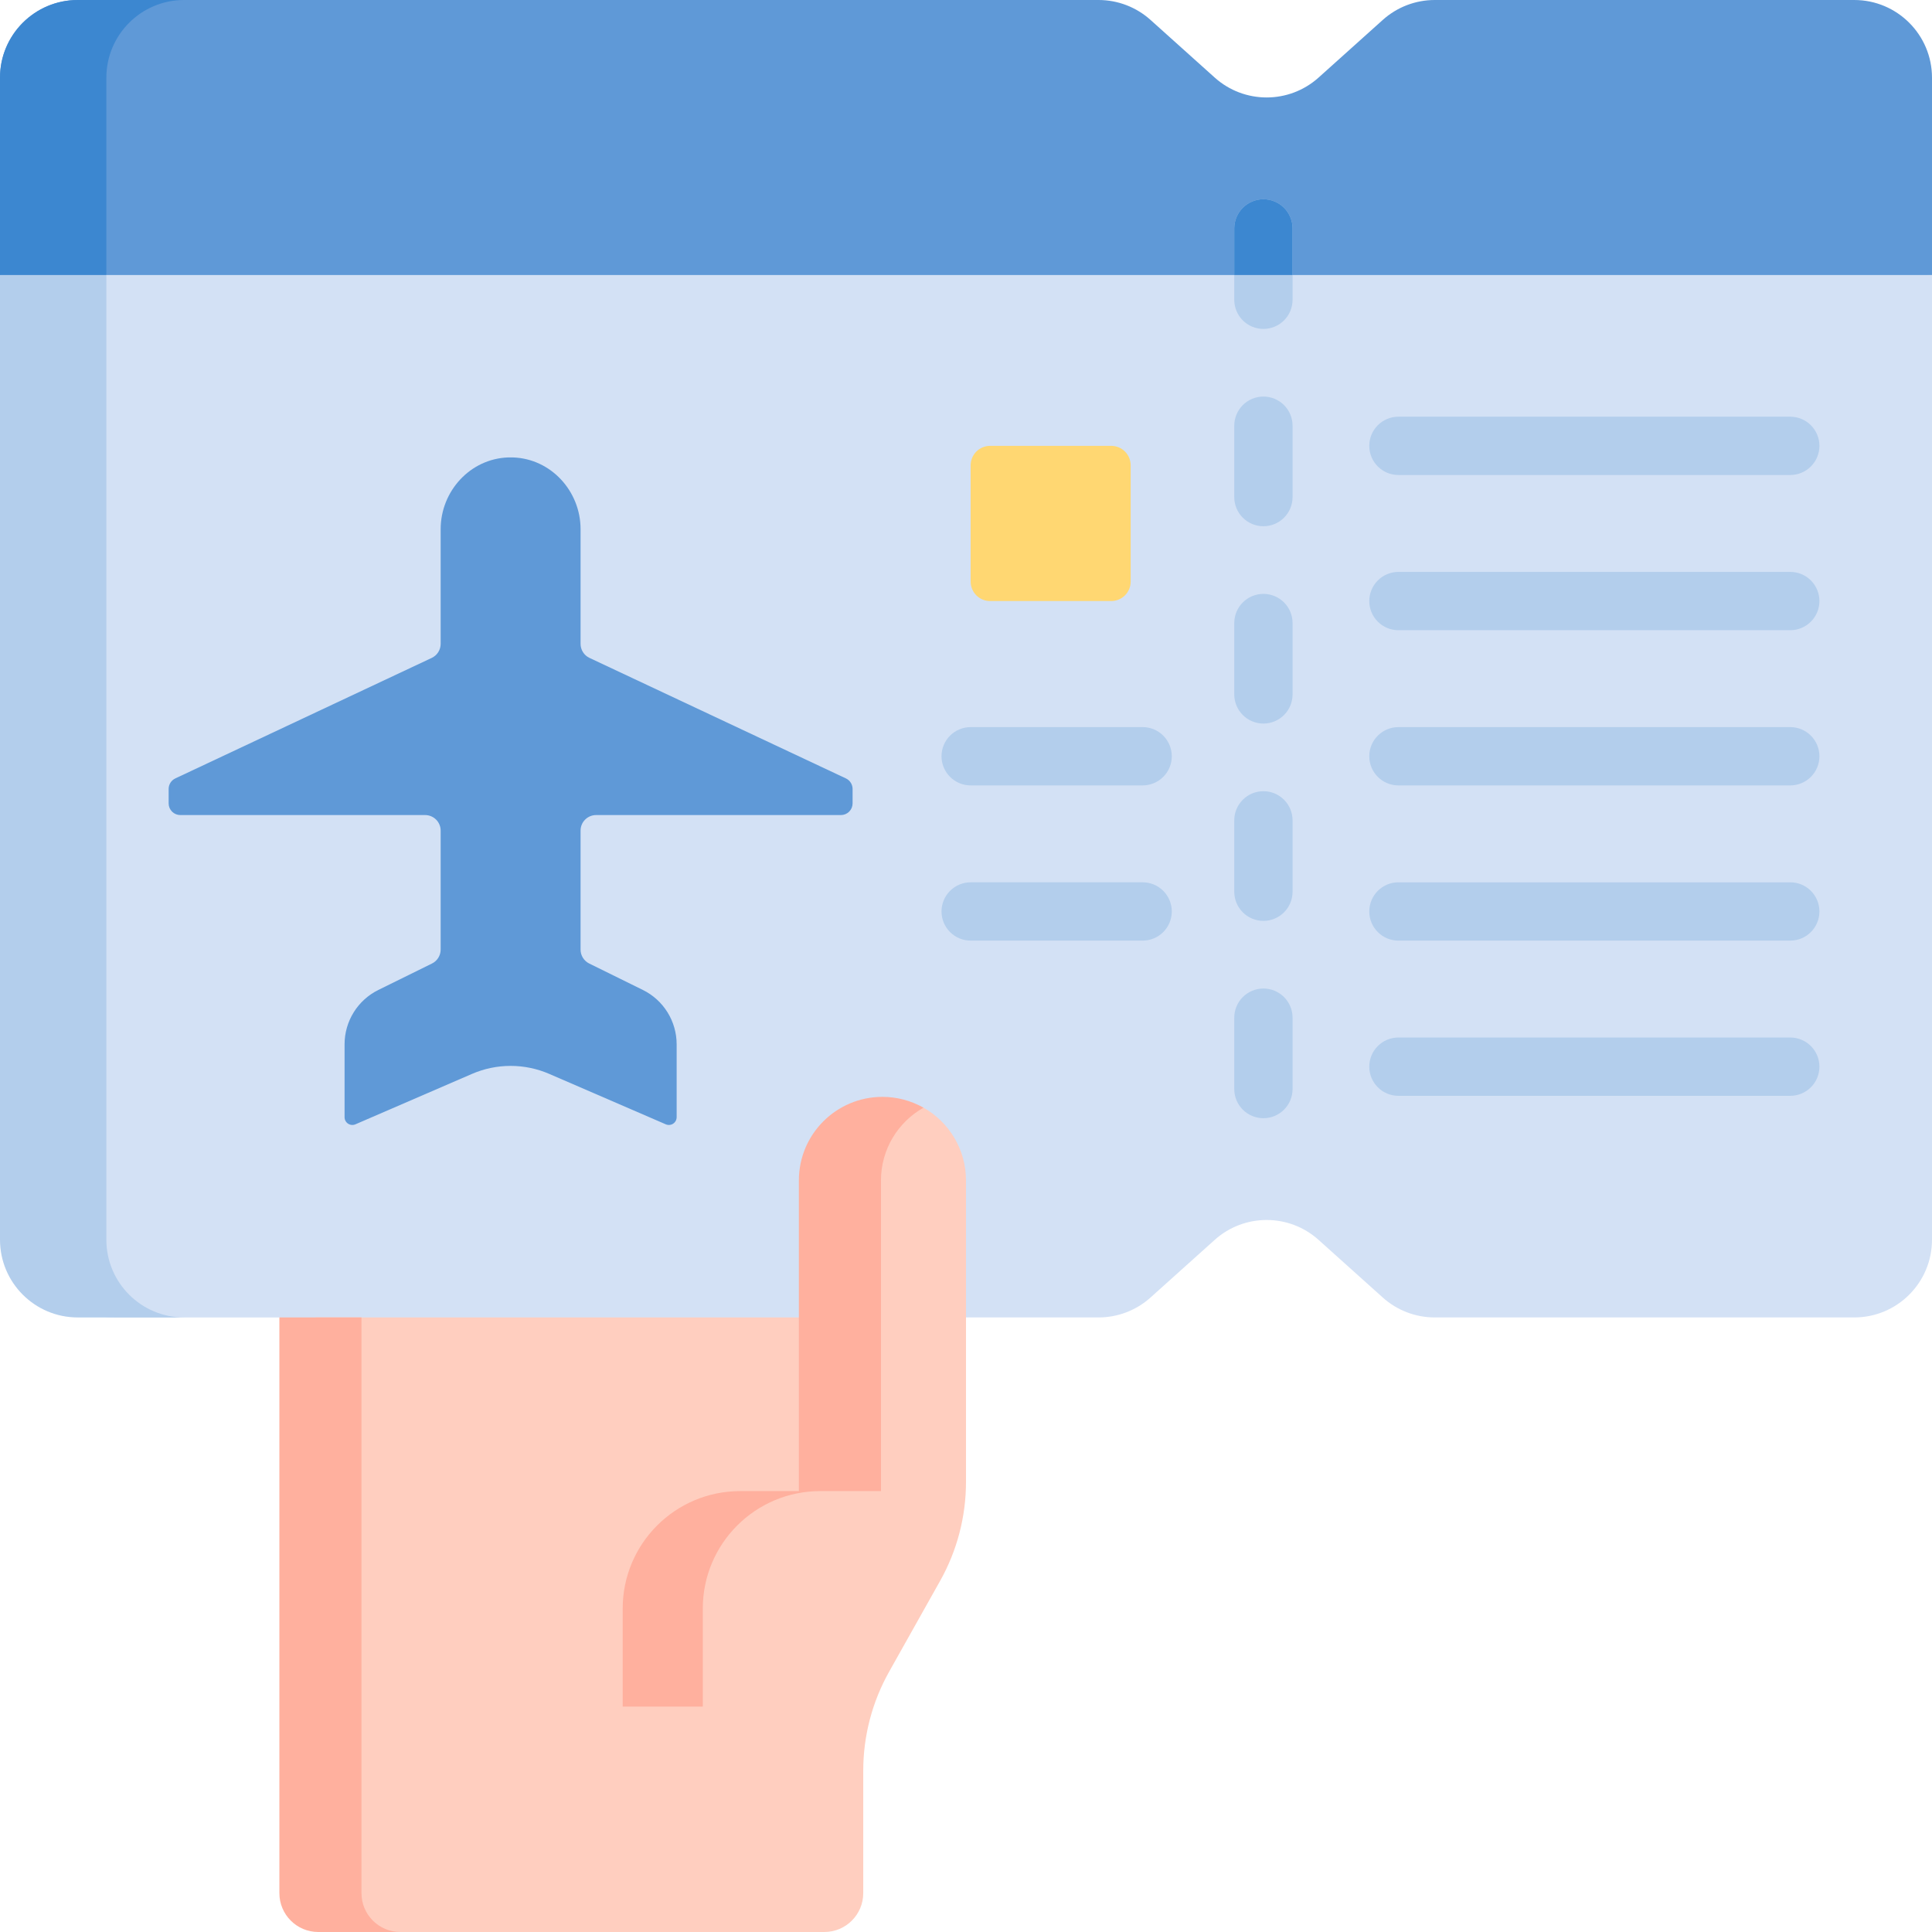
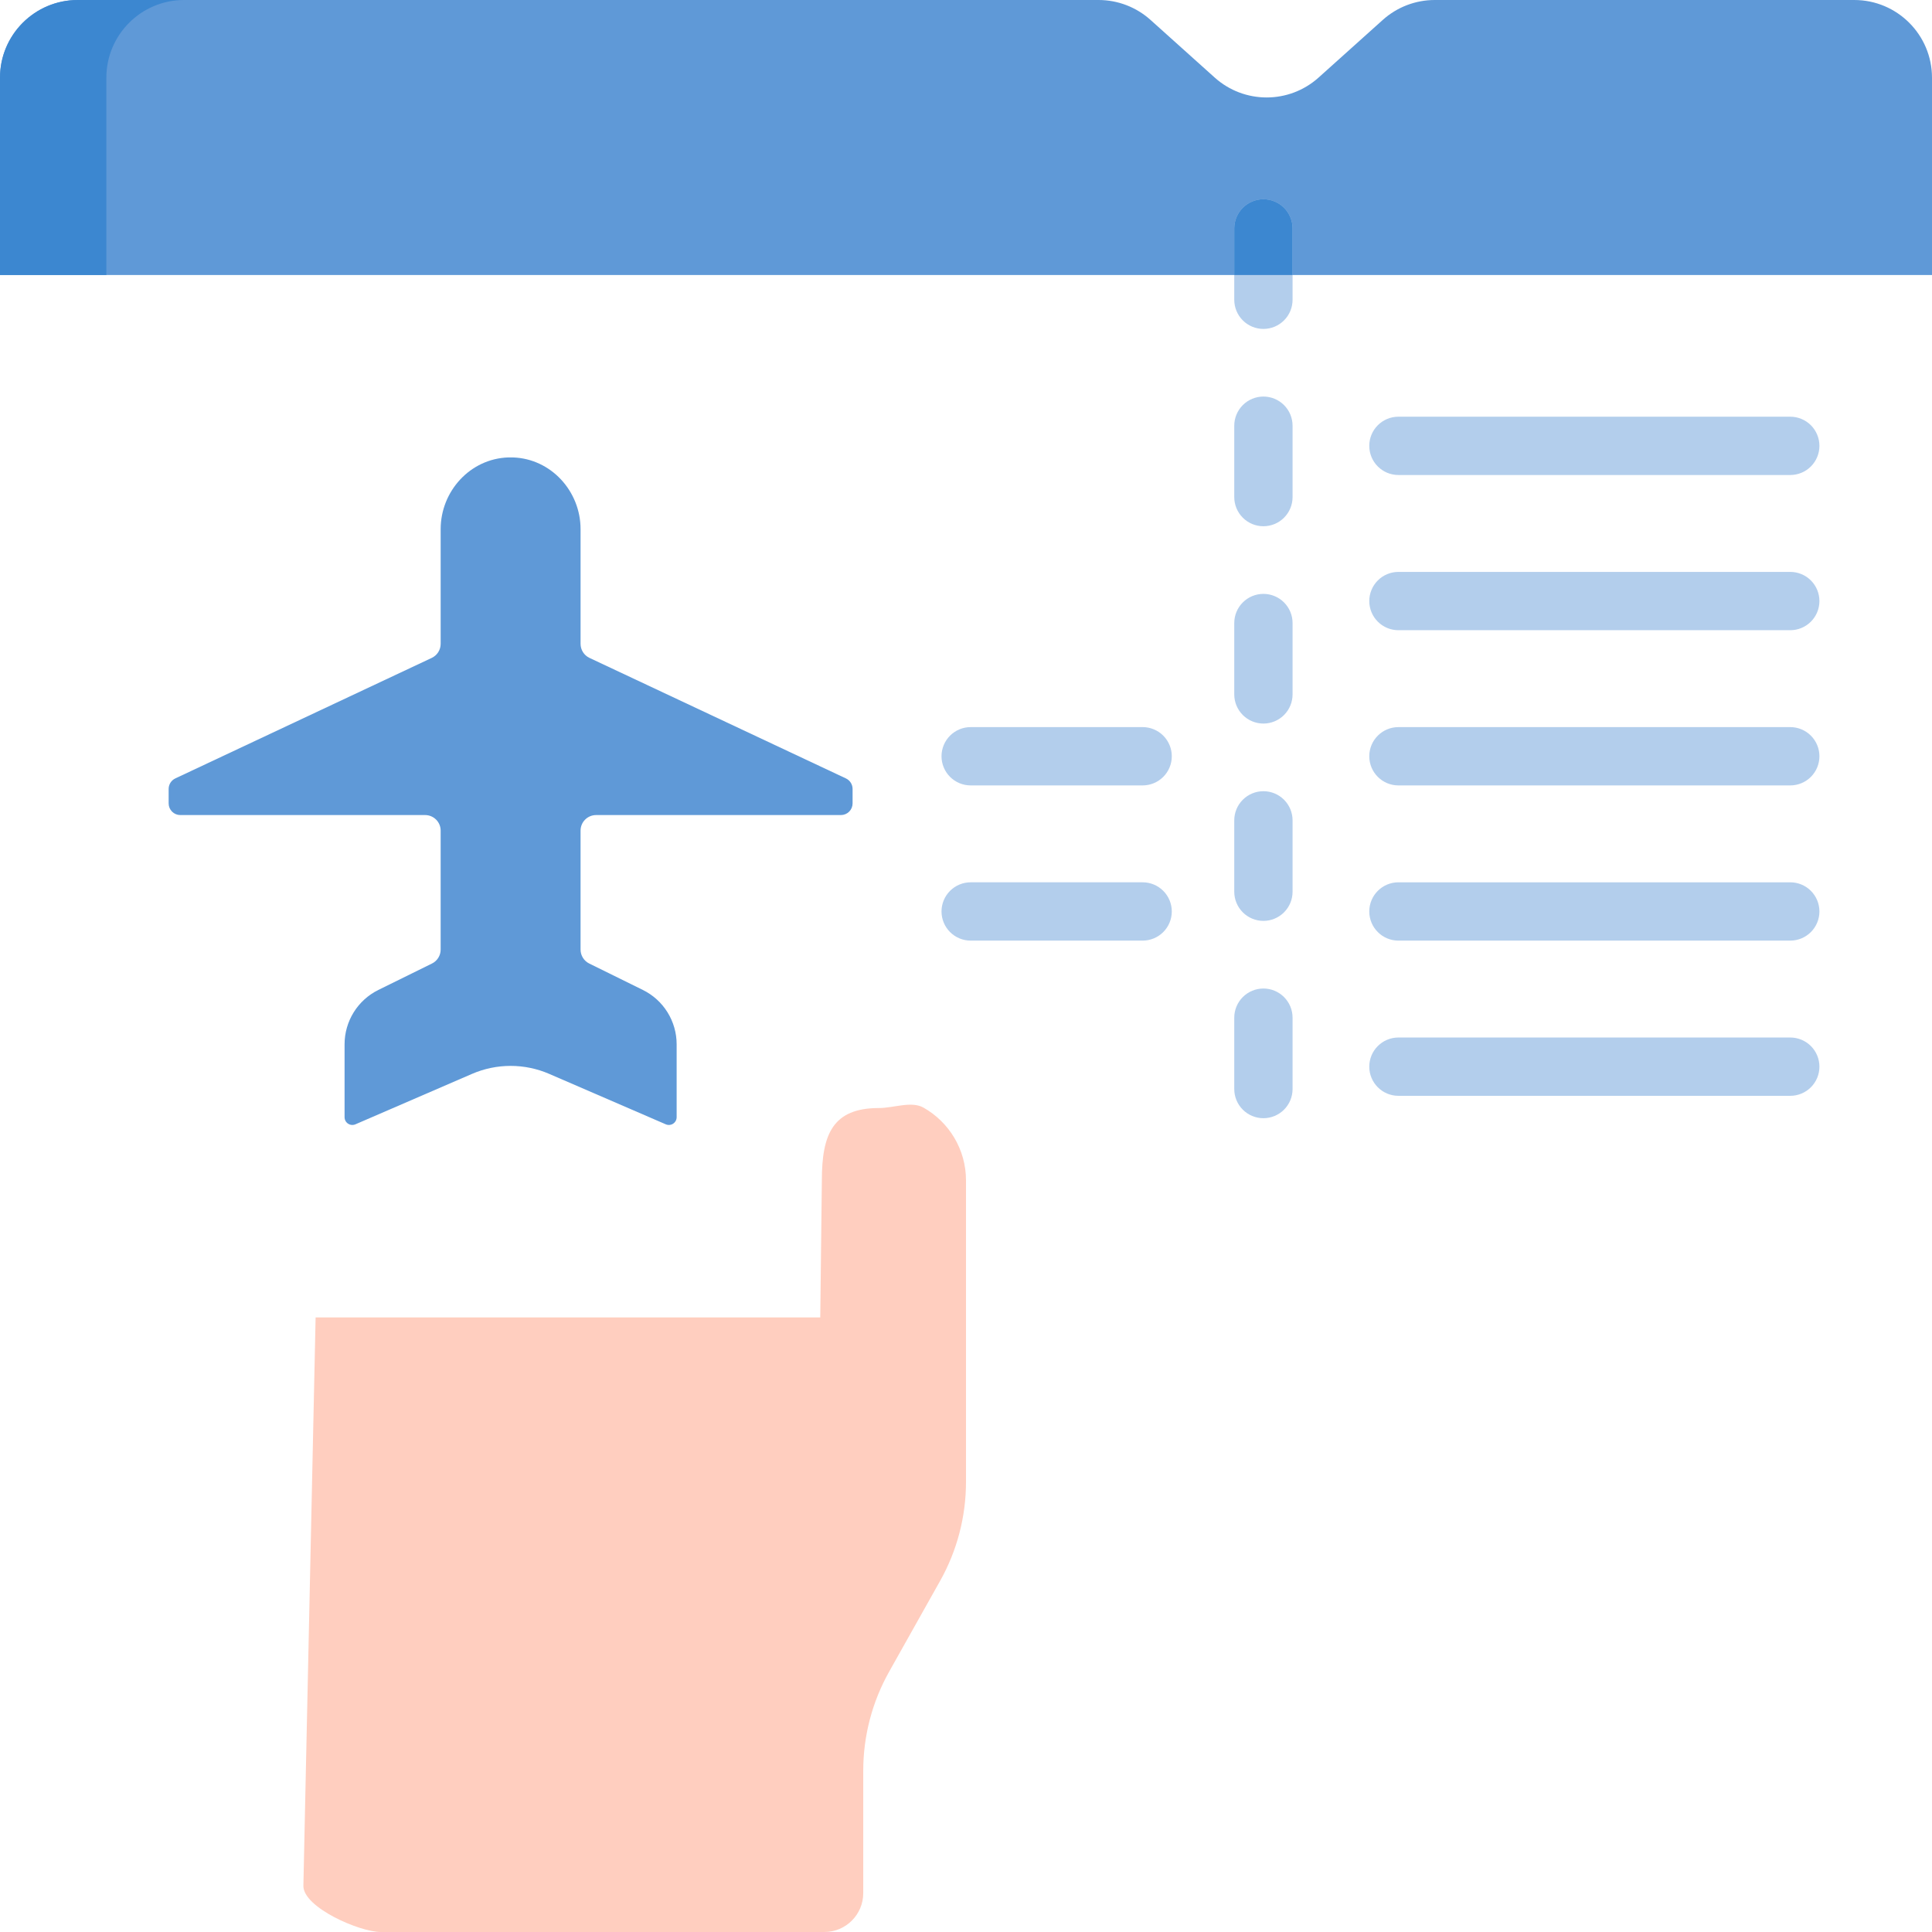
<svg xmlns="http://www.w3.org/2000/svg" width="512" height="512" viewBox="0 0 512 512" fill="none">
  <g clip-path="url(#clip0_114_147)">
-     <path d="M48.789 65.28L9.756 72.885V328.533C9.756 339.912 18.981 349.137 30.36 349.137H74.039L165.019 382.441L256 349.136H291.126C296.208 349.136 301.111 347.258 304.892 343.862L321.907 328.582C329.738 321.55 341.609 321.55 349.439 328.582L366.454 343.862C370.235 347.258 375.138 349.136 380.22 349.136H491.395C502.774 349.136 511.999 339.912 511.999 328.532V72.885L442.919 65.28H48.789Z" fill="#D3E1F5" />
    <path d="M491.396 1.09516e-08H380.221C375.139 -0 370.236 1.878 366.455 5.274L349.44 20.554C341.61 27.586 329.738 27.586 321.908 20.554L304.893 5.274C301.111 1.878 296.208 -3.42546e-05 291.126 1.09517e-08L20.604 1.09516e-08C9.225 1.09516e-08 0 9.225 0 20.604V72.885H512V20.604C512 9.225 502.775 1.09516e-08 491.396 1.09516e-08Z" fill="#5F99D7" />
-     <path d="M28.186 328.532V72.885L24.395 66.36H6.6L0 72.885V328.533C0 339.912 9.225 349.137 20.604 349.137H48.79C37.41 349.136 28.186 339.911 28.186 328.532Z" fill="#B3CEEC" />
    <path d="M48.789 0H20.604C9.225 0 0 9.225 0 20.604V72.885H28.186V20.604C28.186 9.225 37.41 0 48.789 0Z" fill="#3C87D0" />
-     <path d="M262.387 159.286H294.487C295.163 159.286 295.833 159.153 296.458 158.894C297.083 158.635 297.651 158.256 298.13 157.778C298.608 157.299 298.987 156.731 299.246 156.106C299.505 155.481 299.638 154.812 299.638 154.135V123.306C299.638 122.63 299.505 121.96 299.246 121.335C298.987 120.71 298.608 120.142 298.13 119.663C297.651 119.185 297.083 118.806 296.458 118.547C295.833 118.288 295.163 118.155 294.487 118.155H262.387C261.71 118.155 261.041 118.288 260.416 118.547C259.791 118.806 259.223 119.185 258.744 119.663C258.266 120.142 257.887 120.71 257.628 121.335C257.369 121.96 257.236 122.63 257.236 123.306V154.135C257.236 154.812 257.369 155.481 257.628 156.106C257.887 156.731 258.266 157.299 258.744 157.778C259.223 158.256 259.791 158.635 260.416 158.894C261.041 159.153 261.71 159.286 262.387 159.286Z" fill="#FFD772" />
    <path d="M232.92 293.64C220.689 293.64 217.8 300.594 217.8 312.825L217.377 349.136H83.64L80.4 499.8C80.4 505.49 95.23 512 100.92 512H218.467C224.157 512 228.769 507.388 228.769 501.698V469.246C228.769 460.061 231.131 451.03 235.627 443.021L249.141 418.95C253.638 410.941 255.999 401.91 255.999 392.725V312.825C255.999 304.551 251.462 297.337 244.74 293.536C241.526 291.717 236.877 293.64 232.92 293.64Z" fill="#FFCEBF" />
-     <path d="M95.796 501.698V349.136H74.039V501.698C74.039 507.388 78.651 512 84.341 512H106.098C100.409 512 95.796 507.388 95.796 501.698ZM233.466 312.825C233.466 304.552 238.011 297.351 244.733 293.549C241.416 291.667 237.668 290.678 233.854 290.68C221.623 290.68 211.709 300.595 211.709 312.825V395.157H233.466V312.825ZM211.709 395.157H196.149C178.957 395.157 165.019 409.094 165.019 426.287V452.271H186.247V426.287C186.247 409.095 200.184 395.157 217.376 395.157H211.709Z" fill="#FFB09E" />
    <path d="M334.818 87.168C335.833 87.168 336.837 86.968 337.775 86.58C338.712 86.192 339.564 85.623 340.281 84.905C340.999 84.188 341.568 83.336 341.956 82.399C342.344 81.461 342.544 80.457 342.544 79.442V60.527C342.544 58.478 341.73 56.513 340.281 55.064C338.832 53.615 336.867 52.801 334.818 52.801C332.769 52.801 330.804 53.615 329.355 55.064C327.906 56.513 327.092 58.478 327.092 60.527V79.441C327.092 80.456 327.292 81.46 327.68 82.398C328.068 83.335 328.637 84.187 329.355 84.905C330.072 85.622 330.924 86.192 331.861 86.58C332.799 86.968 333.803 87.168 334.818 87.168Z" fill="#B3CEEC" />
    <path d="M342.544 72.885V60.527C342.544 58.478 341.73 56.513 340.281 55.064C338.832 53.615 336.867 52.801 334.818 52.801C332.769 52.801 330.804 53.615 329.355 55.064C327.906 56.513 327.092 58.478 327.092 60.527V72.885H342.544Z" fill="#3C87D0" />
    <path d="M327.092 131.733C327.092 133.782 327.906 135.747 329.355 137.196C330.804 138.645 332.769 139.459 334.818 139.459C336.867 139.459 338.832 138.645 340.281 137.196C341.73 135.747 342.544 133.782 342.544 131.733V112.819C342.544 110.77 341.73 108.805 340.281 107.356C338.832 105.907 336.867 105.093 334.818 105.093C332.769 105.093 330.804 105.907 329.355 107.356C327.906 108.805 327.092 110.77 327.092 112.819V131.733ZM327.092 184.025C327.092 186.074 327.906 188.039 329.355 189.488C330.804 190.937 332.769 191.751 334.818 191.751C336.867 191.751 338.832 190.937 340.281 189.488C341.73 188.039 342.544 186.074 342.544 184.025V165.111C342.544 163.062 341.73 161.097 340.281 159.648C338.832 158.199 336.867 157.385 334.818 157.385C332.769 157.385 330.804 158.199 329.355 159.648C327.906 161.097 327.092 163.062 327.092 165.111V184.025ZM327.092 236.317C327.092 238.366 327.906 240.331 329.355 241.78C330.804 243.229 332.769 244.043 334.818 244.043C336.867 244.043 338.832 243.229 340.281 241.78C341.73 240.331 342.544 238.366 342.544 236.317V217.403C342.544 215.354 341.73 213.389 340.281 211.94C338.832 210.491 336.867 209.677 334.818 209.677C332.769 209.677 330.804 210.491 329.355 211.94C327.906 213.389 327.092 215.354 327.092 217.403V236.317ZM327.092 288.609C327.092 290.658 327.906 292.623 329.355 294.072C330.804 295.521 332.769 296.335 334.818 296.335C336.867 296.335 338.832 295.521 340.281 294.072C341.73 292.623 342.544 290.658 342.544 288.609V269.695C342.544 267.646 341.73 265.681 340.281 264.232C338.832 262.783 336.867 261.969 334.818 261.969C332.769 261.969 330.804 262.783 329.355 264.232C327.906 265.681 327.092 267.646 327.092 269.695V288.609ZM370.598 125.882H474.44C476.489 125.882 478.454 125.068 479.903 123.619C481.352 122.17 482.166 120.205 482.166 118.156C482.166 116.107 481.352 114.142 479.903 112.693C478.454 111.244 476.489 110.43 474.44 110.43H370.598C366.33 110.43 362.872 113.889 362.872 118.156C362.872 122.423 366.33 125.882 370.598 125.882ZM370.598 167.012H474.44C476.489 167.012 478.454 166.198 479.903 164.749C481.352 163.3 482.166 161.335 482.166 159.286C482.166 157.237 481.352 155.272 479.903 153.823C478.454 152.374 476.489 151.56 474.44 151.56H370.598C369.583 151.56 368.579 151.76 367.641 152.148C366.704 152.536 365.852 153.105 365.135 153.823C364.417 154.54 363.848 155.392 363.46 156.329C363.072 157.267 362.872 158.271 362.872 159.286C362.872 160.301 363.072 161.305 363.46 162.243C363.848 163.18 364.417 164.032 365.135 164.749C365.852 165.467 366.704 166.036 367.641 166.424C368.579 166.812 369.583 167.012 370.598 167.012ZM370.598 208.143H474.44C476.489 208.143 478.454 207.329 479.903 205.88C481.352 204.431 482.166 202.466 482.166 200.417C482.166 198.368 481.352 196.403 479.903 194.954C478.454 193.505 476.489 192.691 474.44 192.691H370.598C366.33 192.691 362.872 196.15 362.872 200.417C362.872 204.684 366.33 208.143 370.598 208.143ZM370.598 249.273H474.44C476.489 249.273 478.454 248.459 479.903 247.01C481.352 245.561 482.166 243.596 482.166 241.547C482.166 239.498 481.352 237.533 479.903 236.084C478.454 234.635 476.489 233.821 474.44 233.821H370.598C366.33 233.821 362.872 237.28 362.872 241.547C362.872 245.814 366.33 249.273 370.598 249.273ZM370.598 290.403H474.44C476.489 290.403 478.454 289.589 479.903 288.14C481.352 286.691 482.166 284.726 482.166 282.677C482.166 280.628 481.352 278.663 479.903 277.214C478.454 275.765 476.489 274.951 474.44 274.951H370.598C366.33 274.951 362.872 278.41 362.872 282.677C362.872 286.944 366.33 290.403 370.598 290.403ZM302.812 192.69H257.237C255.188 192.69 253.223 193.504 251.774 194.953C250.325 196.402 249.511 198.367 249.511 200.416C249.511 202.465 250.325 204.43 251.774 205.879C253.223 207.328 255.188 208.142 257.237 208.142H302.812C304.861 208.142 306.826 207.328 308.275 205.879C309.724 204.43 310.538 202.465 310.538 200.416C310.538 198.367 309.724 196.402 308.275 194.953C306.826 193.504 304.861 192.69 302.812 192.69ZM302.812 233.82H257.237C255.188 233.82 253.223 234.634 251.774 236.083C250.325 237.532 249.511 239.497 249.511 241.546C249.511 243.595 250.325 245.56 251.774 247.009C253.223 248.458 255.188 249.272 257.237 249.272H302.812C304.861 249.272 306.826 248.458 308.275 247.009C309.724 245.56 310.538 243.595 310.538 241.546C310.538 239.497 309.724 237.532 308.275 236.083C306.826 234.634 304.861 233.82 302.812 233.82Z" fill="#B3CEEC" />
    <path d="M225.944 212.908V209.081C225.944 208.494 225.777 207.92 225.463 207.424C225.148 206.929 224.699 206.534 224.168 206.284L156.225 174.354C155.517 174.021 154.918 173.494 154.499 172.834C154.08 172.173 153.857 171.407 153.857 170.625V140.24C153.857 130.164 146.023 121.562 135.953 121.225H134.683C124.613 121.561 116.779 130.164 116.779 140.24V170.625C116.779 171.407 116.556 172.173 116.137 172.834C115.718 173.494 115.119 174.021 114.411 174.354L46.468 206.284C45.937 206.534 45.488 206.929 45.173 207.424C44.859 207.92 44.692 208.494 44.692 209.081V212.908C44.692 213.728 45.018 214.514 45.597 215.093C46.176 215.673 46.962 215.998 47.782 215.998H112.658C113.751 215.998 114.799 216.432 115.571 217.205C116.344 217.977 116.778 219.025 116.778 220.118V251.648C116.778 252.417 116.563 253.171 116.156 253.824C115.75 254.478 115.169 255.004 114.479 255.344L100.273 262.345C97.584 263.67 95.32 265.721 93.737 268.267C92.154 270.812 91.315 273.75 91.315 276.747V296.065C91.315 296.407 91.4 296.743 91.562 297.043C91.724 297.344 91.958 297.6 92.244 297.787C92.529 297.975 92.857 298.088 93.197 298.118C93.537 298.147 93.88 298.092 94.193 297.956L125.093 284.589C128.321 283.193 131.8 282.473 135.317 282.473C138.833 282.473 142.312 283.193 145.54 284.589L176.44 297.956C176.753 298.092 177.096 298.147 177.436 298.118C177.776 298.088 178.104 297.975 178.389 297.787C178.675 297.6 178.909 297.344 179.071 297.043C179.233 296.743 179.318 296.407 179.318 296.065V276.747C179.318 273.75 178.479 270.812 176.896 268.267C175.313 265.721 173.049 263.67 170.36 262.345L156.154 255.344C155.464 255.004 154.883 254.478 154.477 253.824C154.07 253.171 153.855 252.417 153.855 251.648V220.118C153.855 219.025 154.289 217.977 155.062 217.205C155.834 216.432 156.882 215.998 157.975 215.998H222.851C223.257 215.998 223.659 215.919 224.034 215.763C224.409 215.608 224.75 215.381 225.038 215.094C225.325 214.807 225.553 214.466 225.708 214.091C225.864 213.716 225.944 213.314 225.944 212.908Z" fill="#5F99D7" />
  </g>
  <defs>
    <clipPath id="clip0_114_147">
      <rect width="512" height="512" fill="white" />
    </clipPath>
  </defs>
</svg>